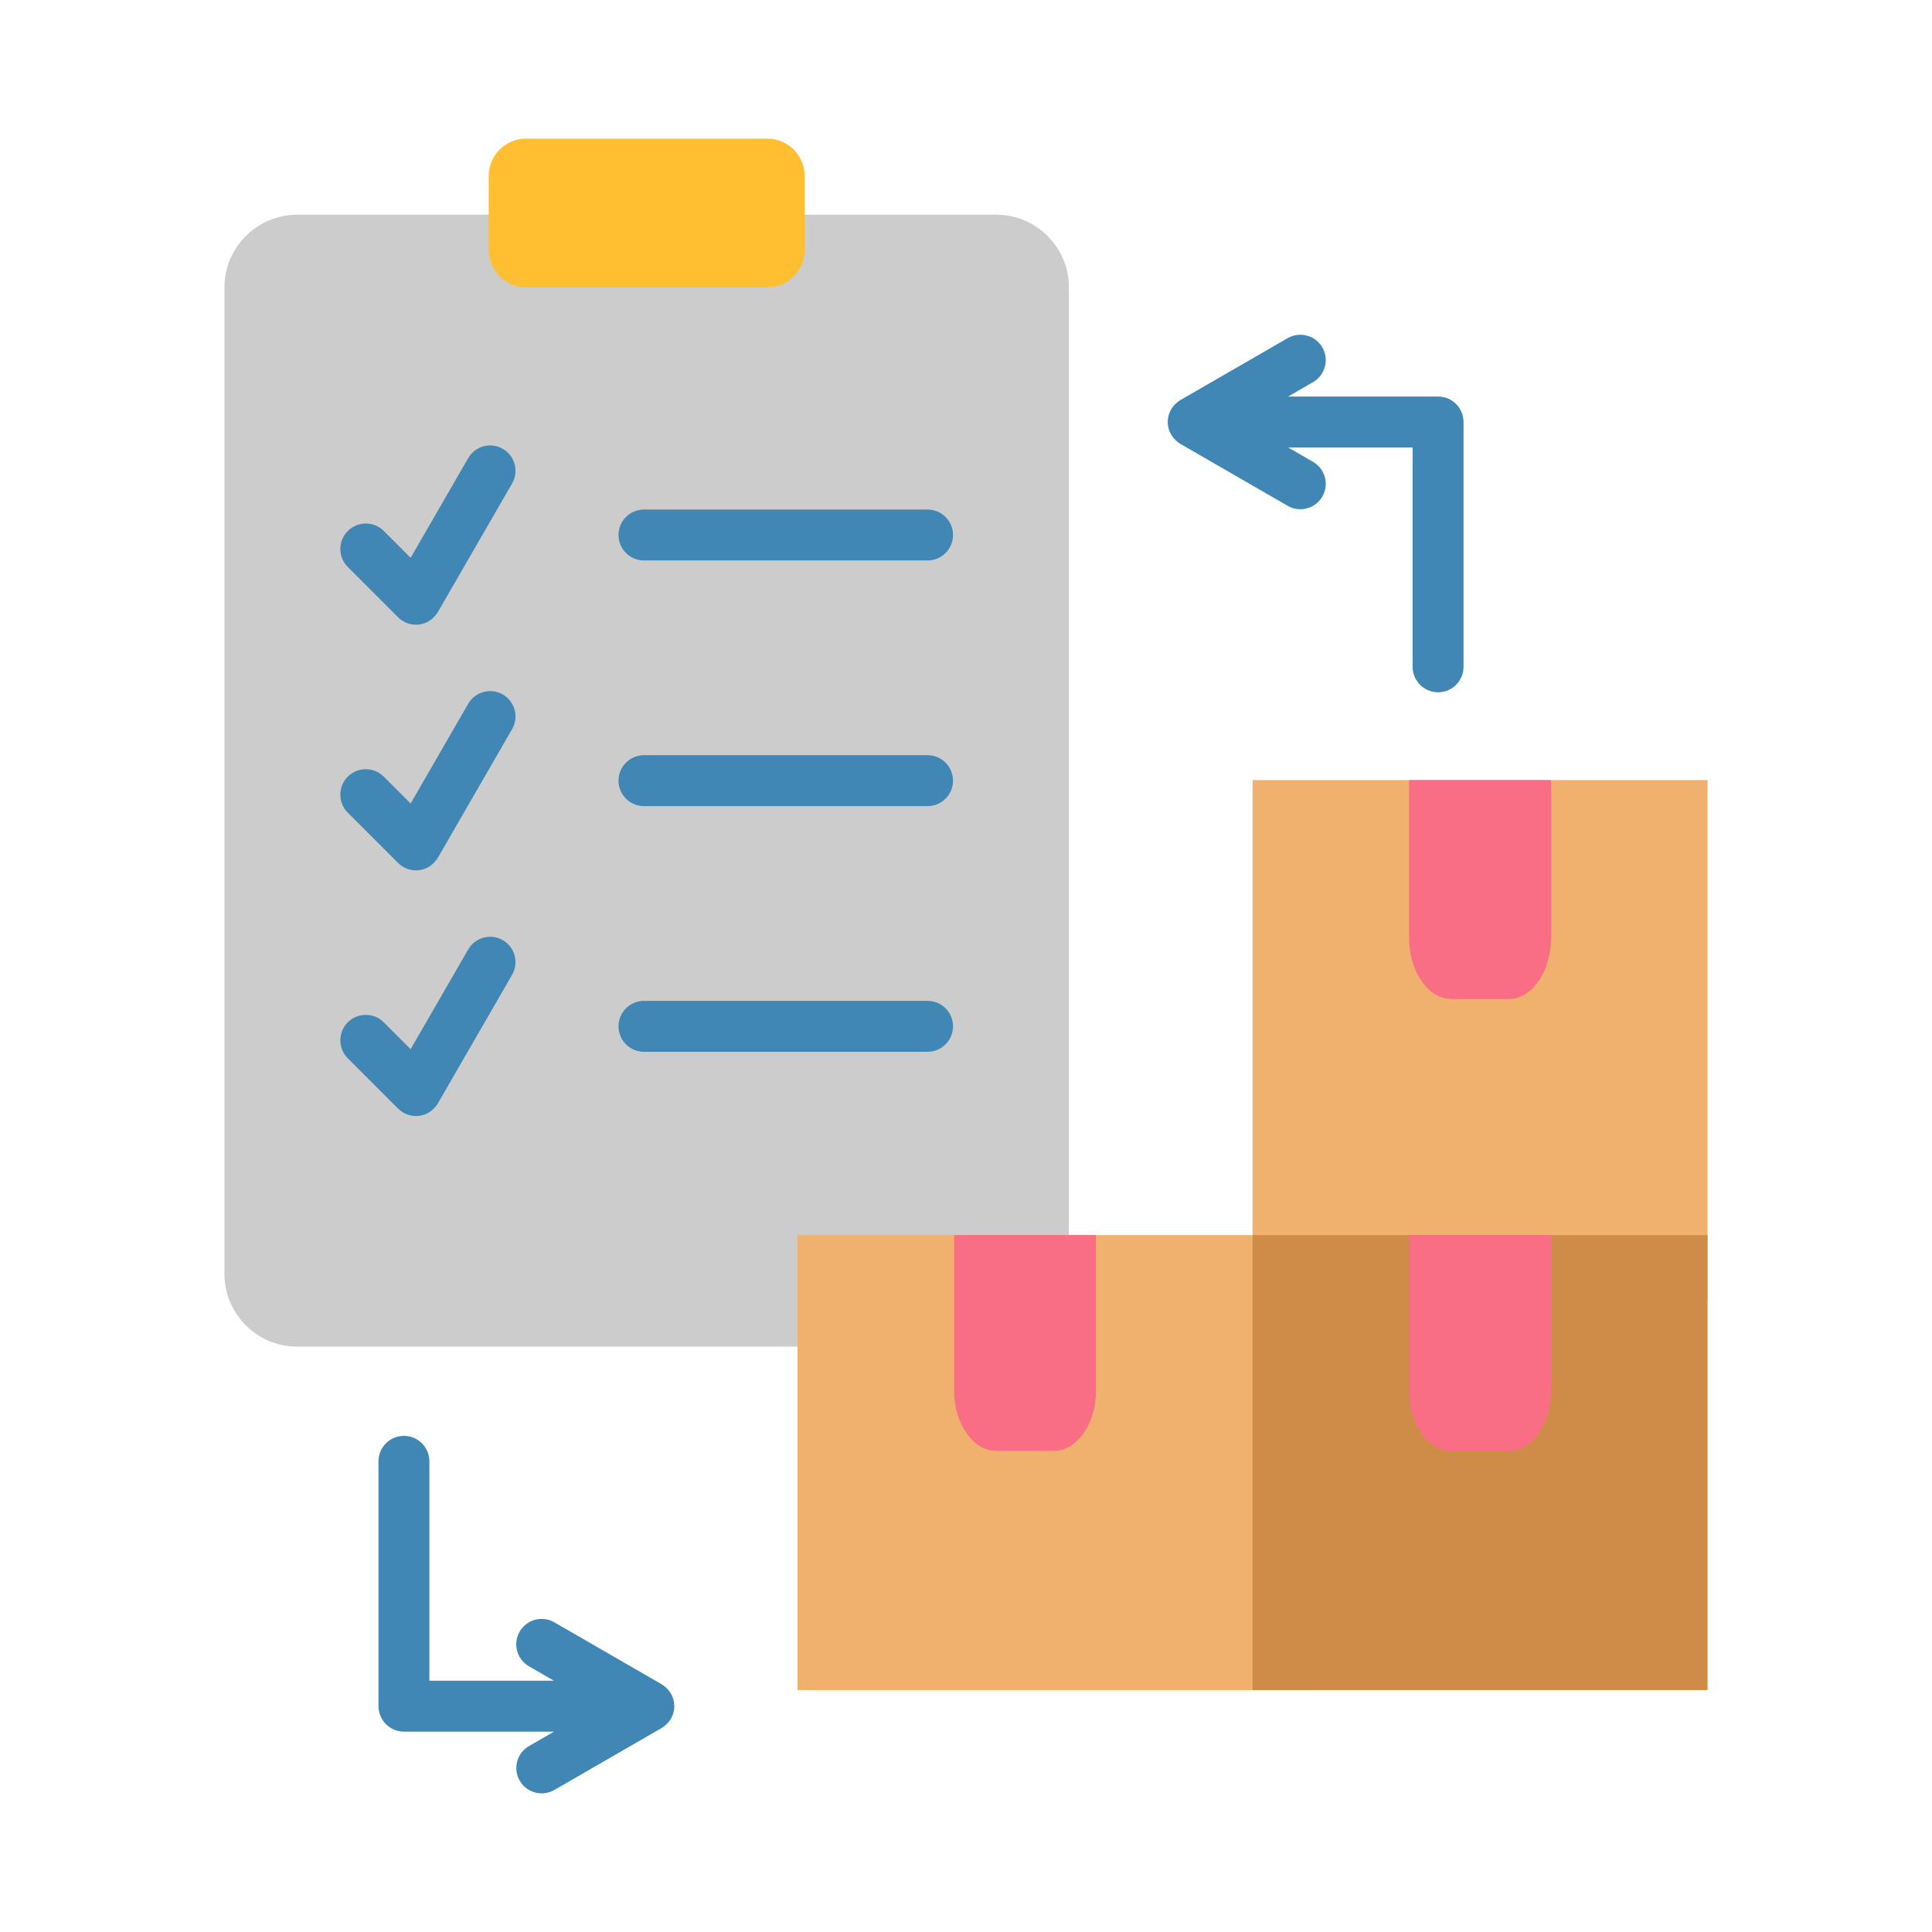
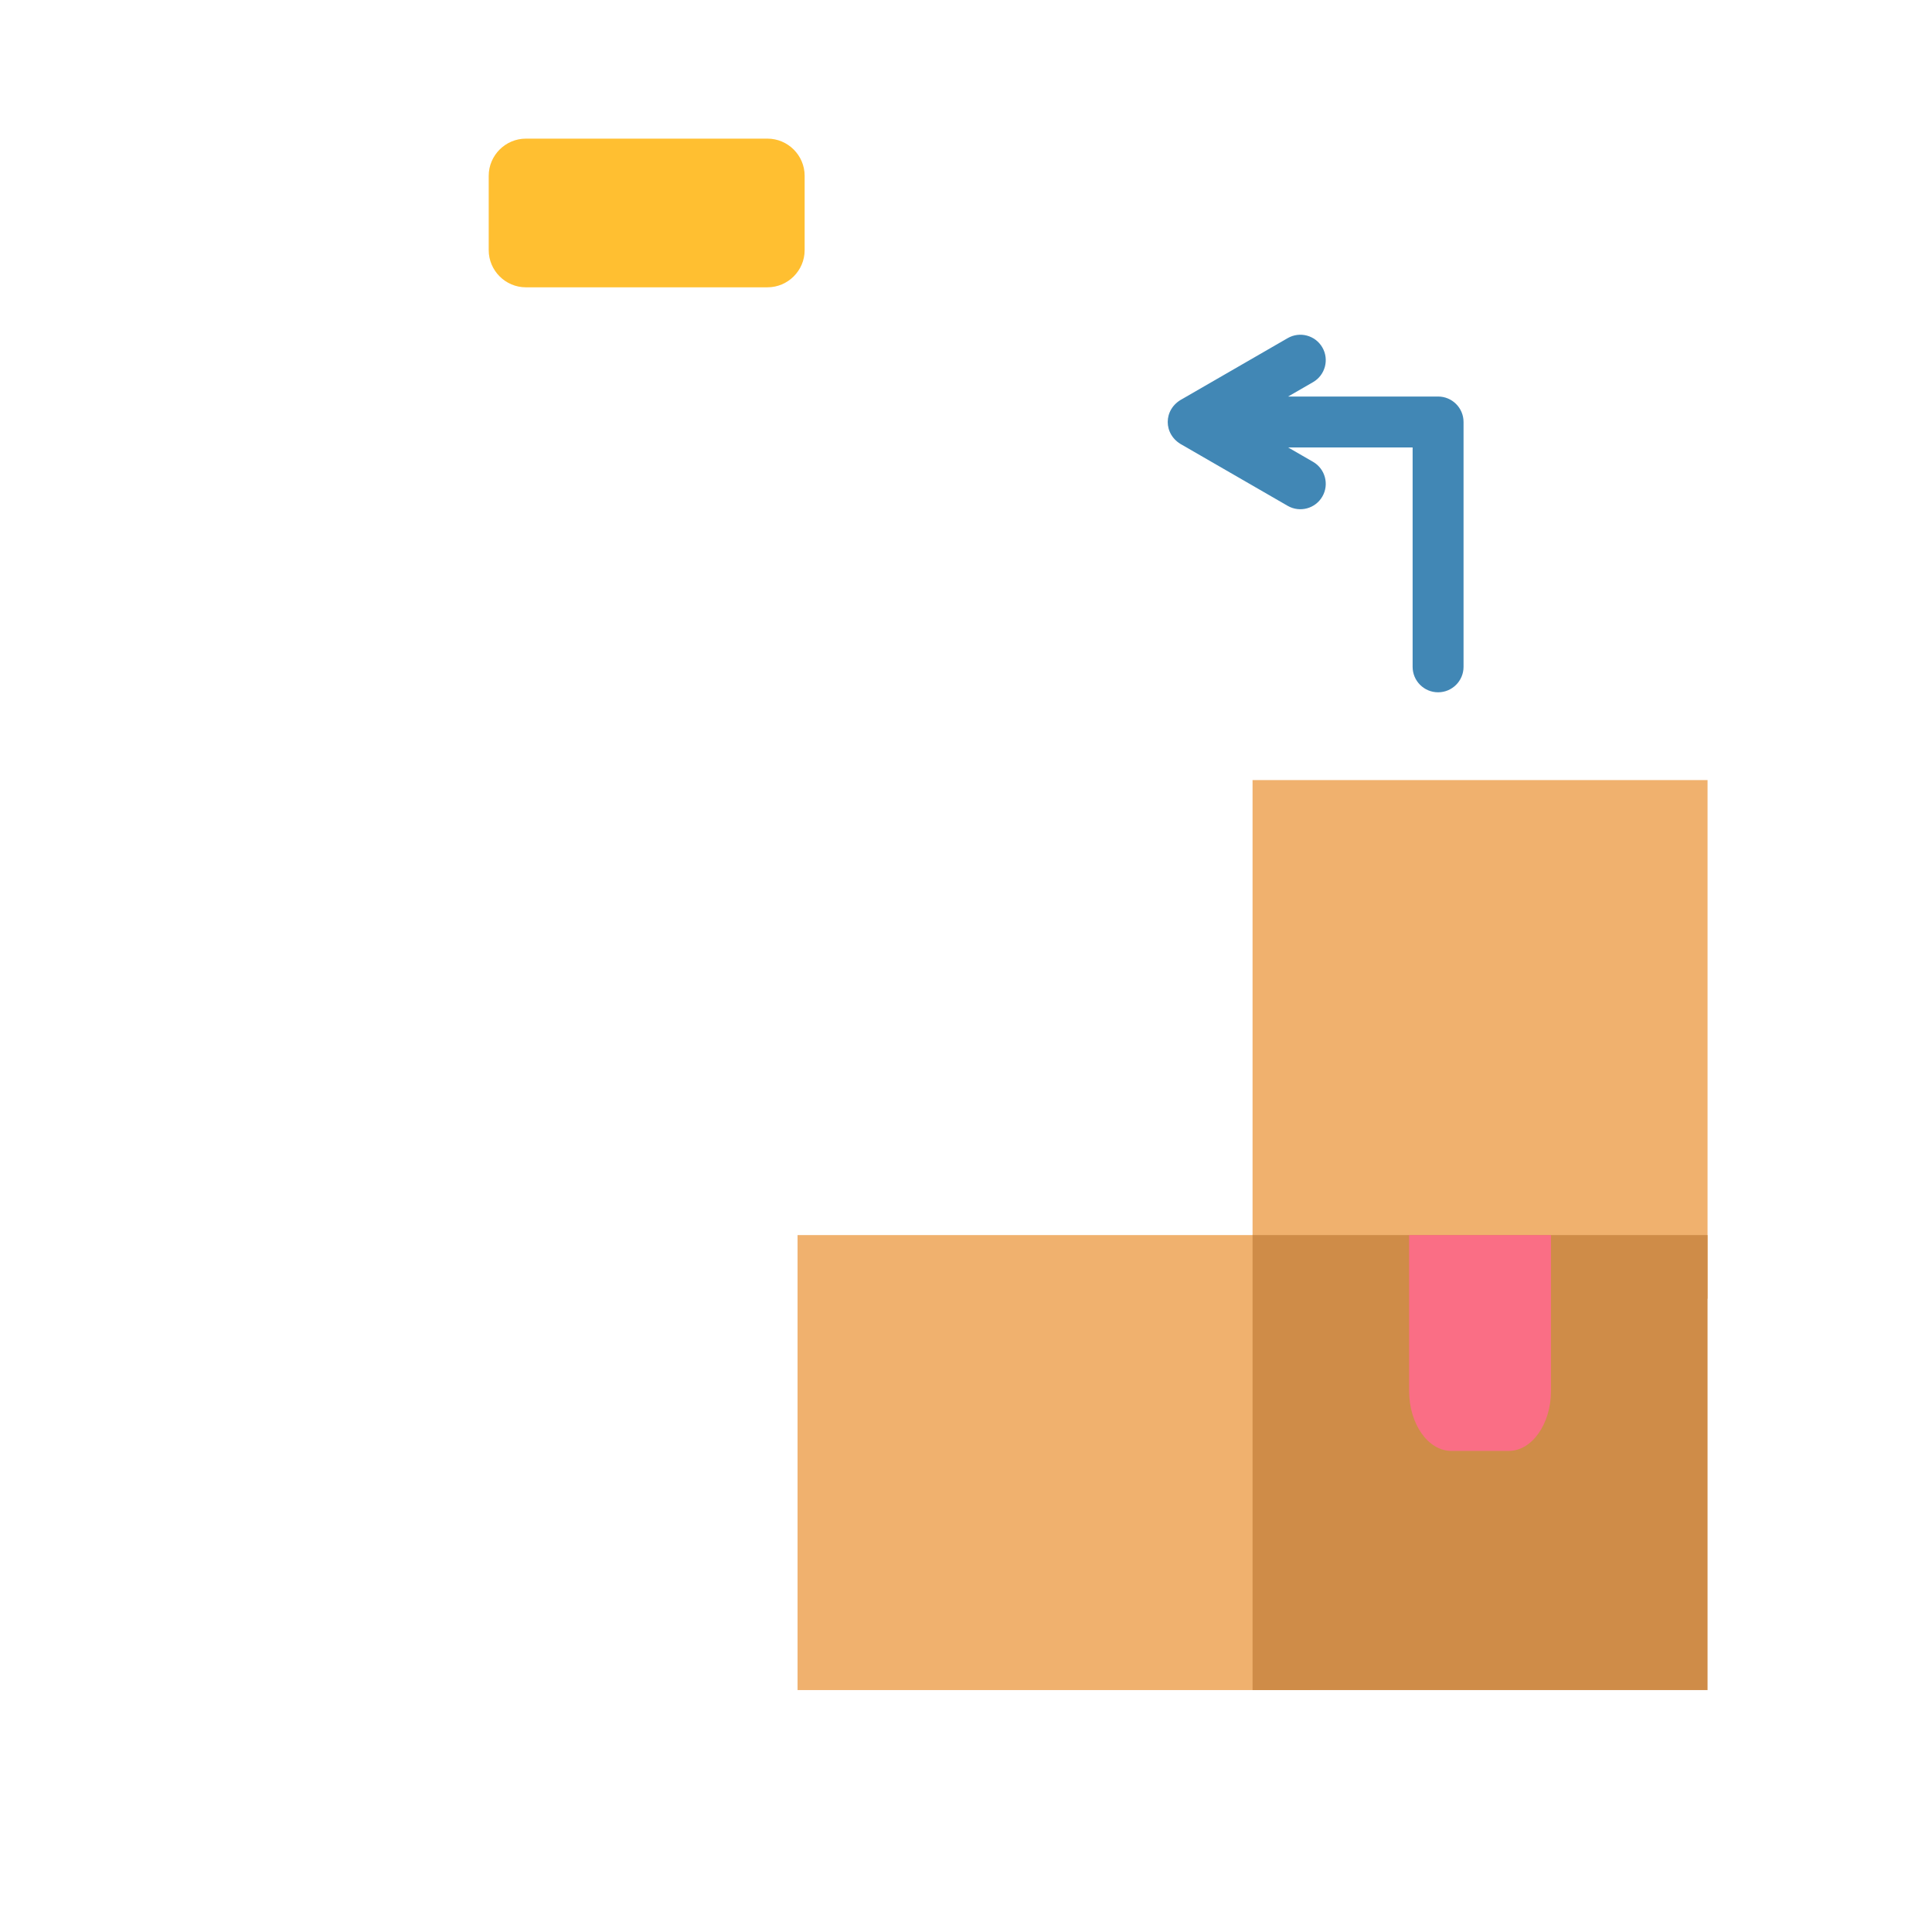
<svg xmlns="http://www.w3.org/2000/svg" id="Layer_1" viewBox="0 0 500 500">
  <g clip-rule="evenodd" fill-rule="evenodd">
-     <path d="m76.882 55.563h180.958c10.336 0 18.793 8.457 18.793 18.793v255.356c0 10.336-8.457 18.793-18.793 18.793h-180.958c-10.337 0-18.793-8.457-18.793-18.793v-255.356c-.001-10.336 8.456-18.793 18.793-18.793z" fill="#ccc" />
    <path d="m136.098 35.879h62.525c5.291 0 9.619 4.329 9.619 9.619v19.239c0 5.291-4.329 9.619-9.619 9.619h-62.525c-5.291 0-9.619-4.329-9.619-9.619v-19.238c0-5.291 4.328-9.62 9.619-9.62z" fill="#ffbf31" />
-     <path d="m90.009 146.734c-2.573-2.573-2.573-6.744 0-9.317s6.744-2.573 9.317 0l6.946 6.947 14.891-25.792c1.805-3.141 5.815-4.224 8.957-2.419 3.141 1.805 4.224 5.815 2.419 8.957l-18.883 32.707c-2.362 4.578-7.658 4.907-10.65 1.915zm76.649 125.468c-3.639 0-6.589-2.95-6.589-6.589s2.95-6.589 6.589-6.589h73.395c3.639 0 6.589 2.95 6.589 6.589s-2.95 6.589-6.589 6.589zm0-63.578c-3.639 0-6.589-2.95-6.589-6.589s2.95-6.589 6.589-6.589h73.395c3.639 0 6.589 2.95 6.589 6.589s-2.95 6.589-6.589 6.589zm-76.649 65.267c-2.573-2.573-2.573-6.744 0-9.317s6.744-2.573 9.317 0l6.946 6.946 14.891-25.792c1.805-3.141 5.815-4.224 8.957-2.419 3.141 1.805 4.224 5.815 2.419 8.957l-18.883 32.707c-2.362 4.578-7.658 4.907-10.65 1.915zm0-63.579c-2.573-2.573-2.573-6.744 0-9.317s6.744-2.573 9.317 0l6.946 6.946 14.891-25.792c1.805-3.141 5.815-4.224 8.957-2.419 3.141 1.805 4.224 5.815 2.419 8.957l-18.883 32.707c-2.362 4.578-7.658 4.907-10.65 1.915zm76.649-65.267c-3.639 0-6.589-2.95-6.589-6.589s2.95-6.589 6.589-6.589h73.395c3.639 0 6.589 2.95 6.589 6.589s-2.95 6.589-6.589 6.589z" fill="#4187b5" />
    <path d="m324.16 201.886h117.752v134.212h-117.752z" fill="#f0b16e" />
    <path d="m221.601 319.638h117.568v117.753h-132.762v-117.753z" fill="#f0b16e" />
-     <path d="m246.924 319.638h36.718v40.317c0 8.548-4.914 15.541-10.921 15.541h-14.876c-6.007 0-10.921-6.993-10.921-15.541z" fill="#fa6e85" />
    <path d="m324.16 319.638h117.752v117.752h-117.752z" fill="#cf8c48" />
    <path d="m401.395 319.638h-36.718v40.317c0 8.548 4.914 15.541 10.921 15.541h14.876c6.007 0 10.921-6.993 10.921-15.541z" fill="#fa6e85" />
-     <path d="m401.395 201.886h-36.718v40.893c0 8.67 4.914 15.763 10.921 15.763h14.876c6.007 0 10.921-7.093 10.921-15.763z" fill="#fa6e85" />
    <g fill="#4187b5">
      <path d="m378.763 172.576c0 3.639-2.95 6.589-6.589 6.589s-6.589-2.95-6.589-6.589v-56.777h-32.219l6.459 3.729c3.141 1.819 4.213 5.841 2.394 8.982s-5.841 4.213-8.982 2.394l-27.306-15.765c-4.966-2.637-4.967-9.22 0-11.857l27.306-15.765c3.141-1.819 7.163-.748 8.982 2.394 1.819 3.141.748 7.163-2.394 8.982l-6.459 3.729h38.808c3.639 0 6.589 2.95 6.589 6.589z" />
-       <path d="m97.951 378.188c0-3.639 2.95-6.589 6.589-6.589s6.589 2.95 6.589 6.589v56.777h32.218l-6.458-3.729c-3.141-1.819-4.213-5.841-2.394-8.982s5.841-4.213 8.982-2.394l27.306 15.765c4.922 2.613 5.068 9.237-.14 11.923l-27.191 15.699c-3.141 1.805-7.152.722-8.957-2.419s-.722-7.151 2.419-8.957l6.458-3.729h-38.832c-3.639 0-6.589-2.95-6.589-6.589z" />
    </g>
  </g>
</svg>